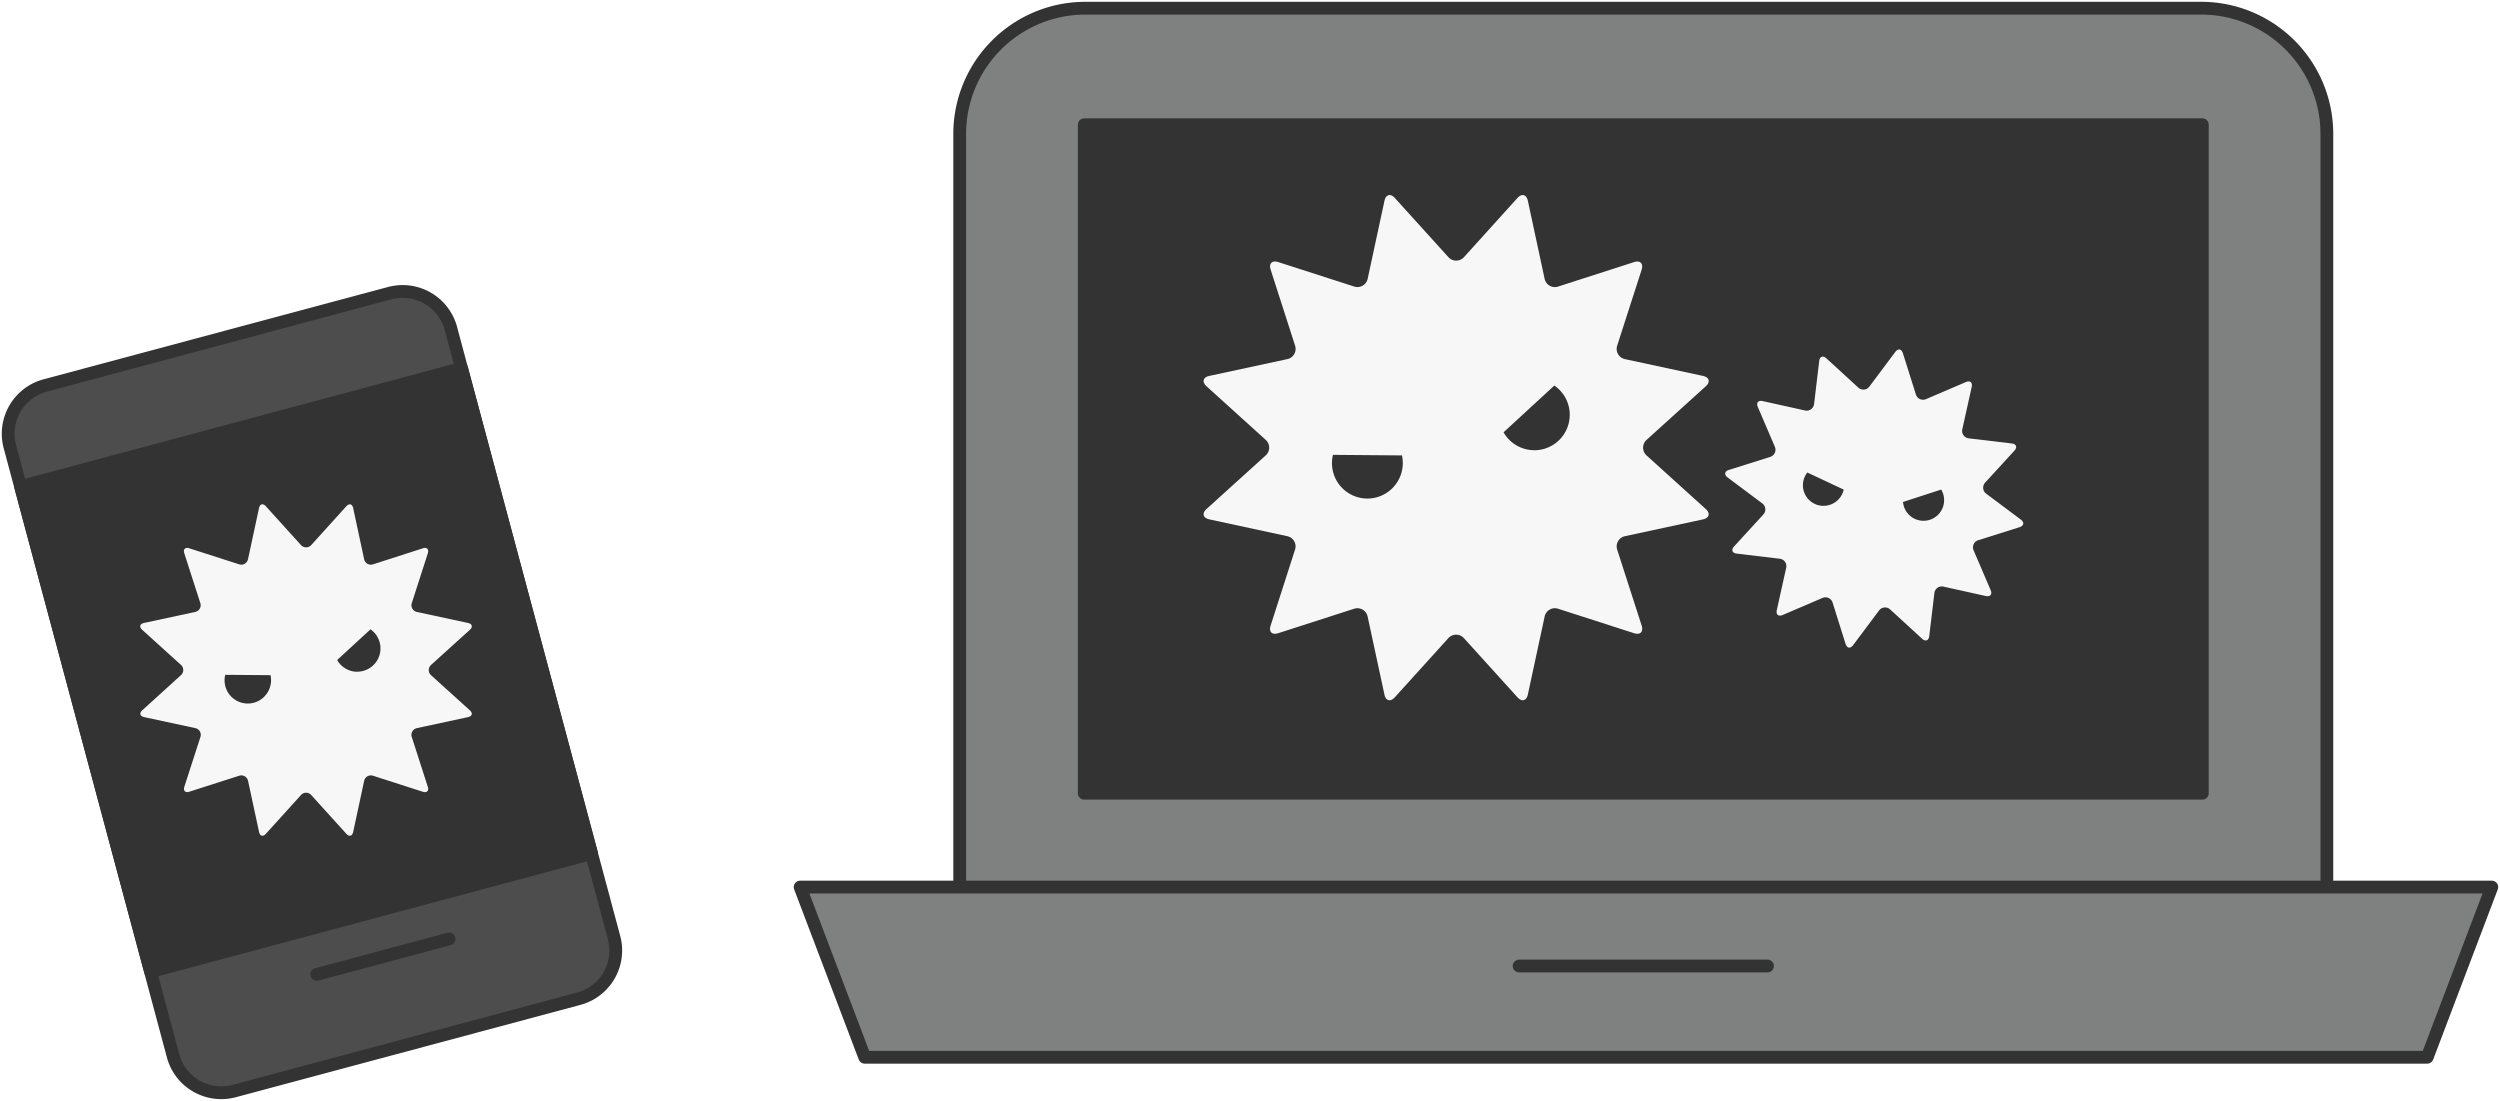
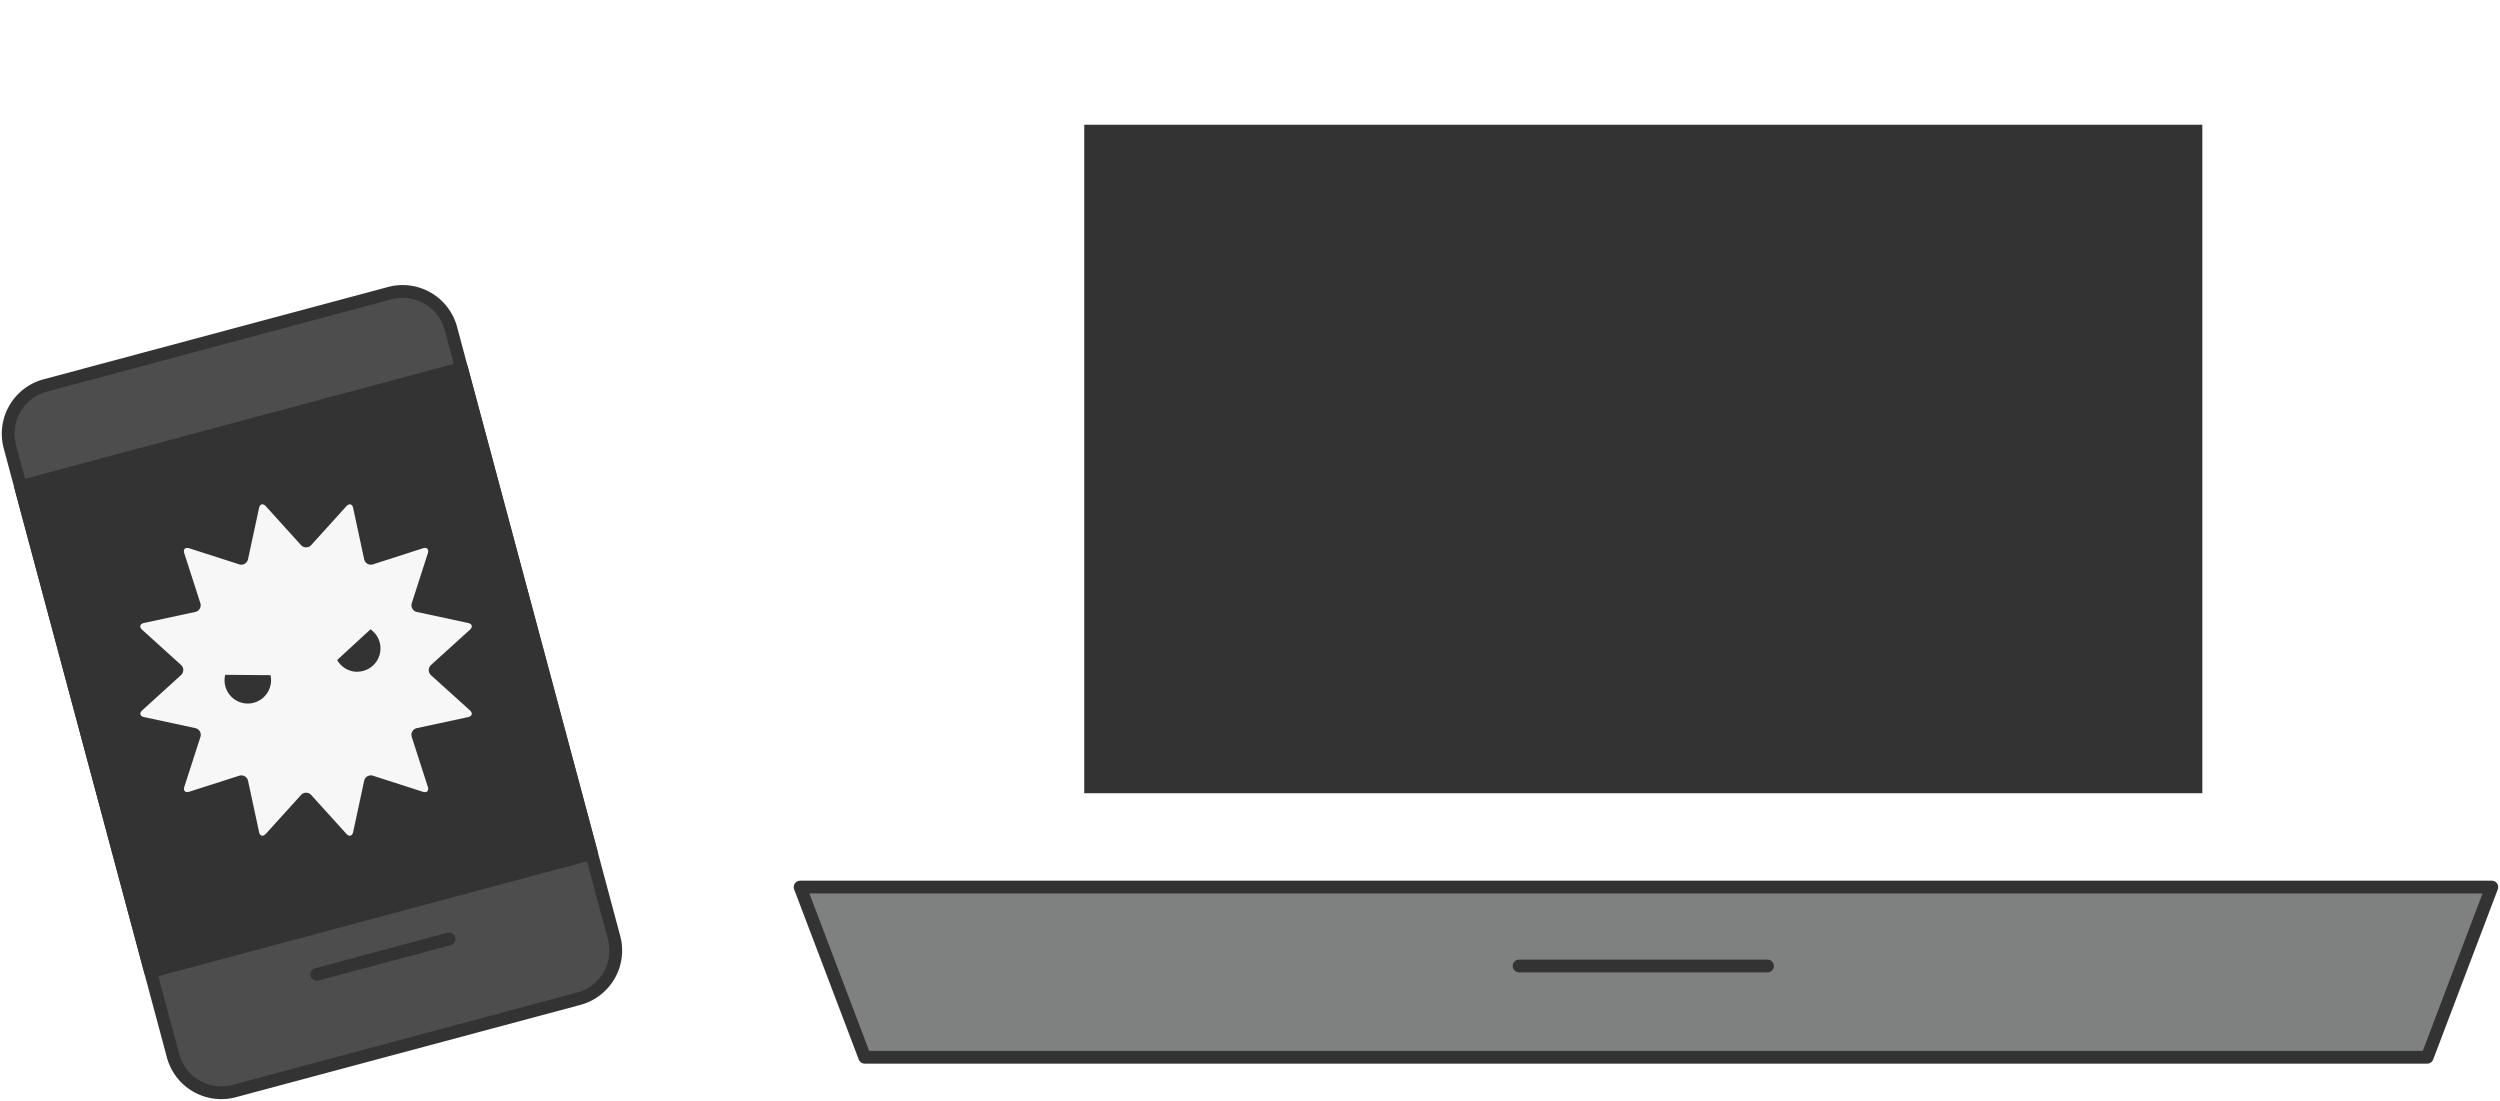
<svg xmlns="http://www.w3.org/2000/svg" width="195.589" height="86.131" viewBox="0 0 195.589 86.131">
  <defs>
    <clipPath id="clip-path">
      <rect id="長方形_6337" data-name="長方形 6337" width="195.589" height="86.131" fill="none" />
    </clipPath>
  </defs>
  <g id="グループ_166478" data-name="グループ 166478" transform="translate(0 0)">
    <g id="グループ_166477" data-name="グループ 166477" transform="translate(0 0)" clip-path="url(#clip-path)">
-       <path id="パス_222246" data-name="パス 222246" d="M165.583,69.26V10.336A9.836,9.836,0,0,0,155.747.5H68.458a9.836,9.836,0,0,0-9.835,9.836V69.26" transform="translate(16.46 0.141)" fill="#7f8080" />
-       <path id="パス_222247" data-name="パス 222247" d="M165.583,69.26V10.336A9.836,9.836,0,0,0,155.747.5H68.458a9.836,9.836,0,0,0-9.835,9.836V69.26" transform="translate(16.46 0.141)" fill="none" stroke="#333" stroke-linejoin="round" stroke-width="1" />
      <rect id="長方形_6333" data-name="長方形 6333" width="87.475" height="52.301" transform="translate(84.826 9.758)" fill="#333" />
-       <rect id="長方形_6334" data-name="長方形 6334" width="87.475" height="52.301" transform="translate(84.826 9.758)" fill="none" stroke="#333" stroke-linecap="round" stroke-linejoin="round" stroke-width="1" />
      <path id="パス_222248" data-name="パス 222248" d="M181.225,54.186,176.17,67.5H53.93L48.875,54.186Z" transform="translate(13.723 15.215)" fill="#7f8080" />
      <path id="パス_222249" data-name="パス 222249" d="M181.225,54.186,176.17,67.5H53.93L48.875,54.186Z" transform="translate(13.723 15.215)" fill="none" stroke="#333" stroke-linecap="round" stroke-linejoin="round" stroke-width="1" />
      <line id="線_3454" data-name="線 3454" x1="19.431" transform="translate(118.848 75.576)" fill="none" stroke="#333" stroke-linecap="round" stroke-linejoin="round" stroke-width="1" />
      <path id="パス_222250" data-name="パス 222250" d="M18.188,80.358l26.953-7.222A3.907,3.907,0,0,0,47.9,68.351L35.135,20.7a3.909,3.909,0,0,0-4.786-2.763L3.4,25.158A3.907,3.907,0,0,0,.633,29.943L13.4,77.6a3.907,3.907,0,0,0,4.785,2.763" transform="translate(0.14 4.999)" fill="#4d4d4d" />
      <path id="パス_222251" data-name="パス 222251" d="M18.188,80.358l26.953-7.222A3.907,3.907,0,0,0,47.9,68.351L35.135,20.7a3.909,3.909,0,0,0-4.786-2.763L3.4,25.158A3.907,3.907,0,0,0,.633,29.943L13.4,77.6A3.907,3.907,0,0,0,18.188,80.358Z" transform="translate(0.14 4.999)" fill="none" stroke="#333" stroke-linecap="round" stroke-linejoin="round" stroke-width="1" />
      <rect id="長方形_6335" data-name="長方形 6335" width="35.718" height="39.29" transform="translate(1.612 38.067) rotate(-15.001)" fill="#333" />
      <rect id="長方形_6336" data-name="長方形 6336" width="35.718" height="39.29" transform="translate(1.612 38.067) rotate(-15.001)" fill="none" stroke="#333" stroke-linejoin="round" stroke-width="1" />
      <line id="線_3455" data-name="線 3455" x1="10.35" y2="2.773" transform="translate(24.781 73.459)" fill="none" stroke="#333" stroke-linecap="round" stroke-linejoin="round" stroke-width="1" />
-       <path id="パス_222252" data-name="パス 222252" d="M112.811,26.876c.375-.339.278-.7-.216-.811L106.5,24.754a.818.818,0,0,1-.619-1.069l1.911-5.931c.155-.482-.113-.749-.594-.594l-5.931,1.91a.818.818,0,0,1-1.069-.617L98.889,12.36c-.106-.494-.471-.592-.812-.218L93.9,16.763a.819.819,0,0,1-1.235,0l-4.182-4.619c-.339-.375-.7-.278-.811.216l-1.312,6.091a.818.818,0,0,1-1.069.617l-5.931-1.91c-.482-.155-.748.113-.593.594l1.908,5.931a.817.817,0,0,1-.617,1.069l-6.091,1.312c-.494.106-.592.471-.216.811l4.62,4.182a.819.819,0,0,1,0,1.236l-4.62,4.182c-.375.339-.278.7.216.811L80.054,38.6a.816.816,0,0,1,.617,1.069L78.763,45.6c-.155.482.111.748.593.593l5.931-1.91a.818.818,0,0,1,1.069.617l1.312,6.091c.106.5.471.593.811.218l4.182-4.62a.818.818,0,0,1,1.235,0l4.182,4.62c.341.375.706.278.812-.218L100.2,44.9a.818.818,0,0,1,1.069-.617l5.931,1.91c.482.155.749-.111.594-.593l-1.911-5.931A.818.818,0,0,1,106.5,38.6l6.091-1.312c.494-.106.592-.471.216-.811l-4.62-4.182a.819.819,0,0,1,0-1.236Zm-24.45,7.9a2.77,2.77,0,0,1-4.72-2.536l5.4.044a2.774,2.774,0,0,1-.683,2.492m11.03-2.9a2.764,2.764,0,0,1-2.4-1.4l3.974-3.658a2.774,2.774,0,0,1-1.574,5.062" transform="translate(20.643 3.346)" fill="#f7f7f7" />
-       <path id="パス_222253" data-name="パス 222253" d="M128.514,34.658l-2.706-2.024a.585.585,0,0,1-.082-.879l2.284-2.492c.245-.266.151-.519-.209-.562l-3.356-.4a.583.583,0,0,1-.51-.719l.733-3.3c.078-.353-.129-.525-.462-.383L121.1,25.23a.584.584,0,0,1-.8-.368l-1.016-3.224c-.109-.345-.375-.389-.592-.1l-2.025,2.705a.583.583,0,0,1-.877.082L113.3,22.042c-.266-.243-.52-.15-.562.209l-.4,3.356a.584.584,0,0,1-.72.51l-3.3-.731c-.352-.078-.525.129-.383.462l1.331,3.106a.585.585,0,0,1-.368.8l-3.224,1.016c-.345.109-.389.375-.1.592l2.705,2.024a.584.584,0,0,1,.082.879l-2.282,2.491c-.245.266-.151.519.209.562l3.354.4a.584.584,0,0,1,.511.719l-.733,3.3c-.078.352.129.525.461.383l3.107-1.331a.582.582,0,0,1,.8.368L114.8,44.38c.108.346.374.391.59.1l2.025-2.706a.584.584,0,0,1,.879-.082l2.491,2.284c.266.245.52.15.562-.209l.4-3.354a.584.584,0,0,1,.72-.511l3.3.733c.354.078.526-.131.383-.462l-1.331-3.106a.585.585,0,0,1,.369-.8l3.224-1.016c.345-.109.389-.375.1-.592m-14.824-1.2a1.61,1.61,0,0,1-1.879-2.485l2.845,1.335a1.609,1.609,0,0,1-.966,1.15m8.676.35a1.611,1.611,0,0,1-3.07-.532l2.988-.97a1.612,1.612,0,0,1,.082,1.5" transform="translate(29.589 5.994)" fill="#f7f7f7" />
      <path id="パス_222254" data-name="パス 222254" d="M34.355,40.622c.246-.223.182-.462-.143-.533l-4-.861a.536.536,0,0,1-.4-.7l1.253-3.892c.1-.316-.073-.492-.389-.389L26.782,35.5a.537.537,0,0,1-.7-.4l-.859-4c-.07-.325-.31-.389-.533-.143l-2.743,3.032a.538.538,0,0,1-.811,0L18.39,30.955c-.223-.246-.462-.182-.532.143l-.861,4a.537.537,0,0,1-.7.4L12.4,34.246c-.316-.1-.492.073-.389.389l1.253,3.892a.536.536,0,0,1-.406.7l-4,.861c-.324.07-.389.31-.142.533l3.03,2.743a.538.538,0,0,1,0,.811L8.724,46.92c-.247.223-.182.462.142.532l4,.861a.537.537,0,0,1,.406.7L12.016,52.9c-.1.316.073.492.389.389L16.3,52.042a.538.538,0,0,1,.7.4l.861,4c.069.324.309.389.532.142l2.743-3.03a.536.536,0,0,1,.811,0l2.743,3.03c.223.247.462.182.533-.142l.859-4a.538.538,0,0,1,.7-.4l3.892,1.253c.316.1.492-.073.389-.389l-1.253-3.891a.536.536,0,0,1,.4-.7l4-.861c.325-.069.389-.309.143-.532l-3.032-2.743a.538.538,0,0,1,0-.811ZM18.313,45.807a1.817,1.817,0,0,1-3.1-1.662l3.545.028a1.82,1.82,0,0,1-.448,1.634m7.236-1.9a1.814,1.814,0,0,1-1.575-.921l2.608-2.4A1.82,1.82,0,0,1,25.55,43.9" transform="translate(2.407 8.65)" fill="#f7f7f7" />
    </g>
  </g>
</svg>